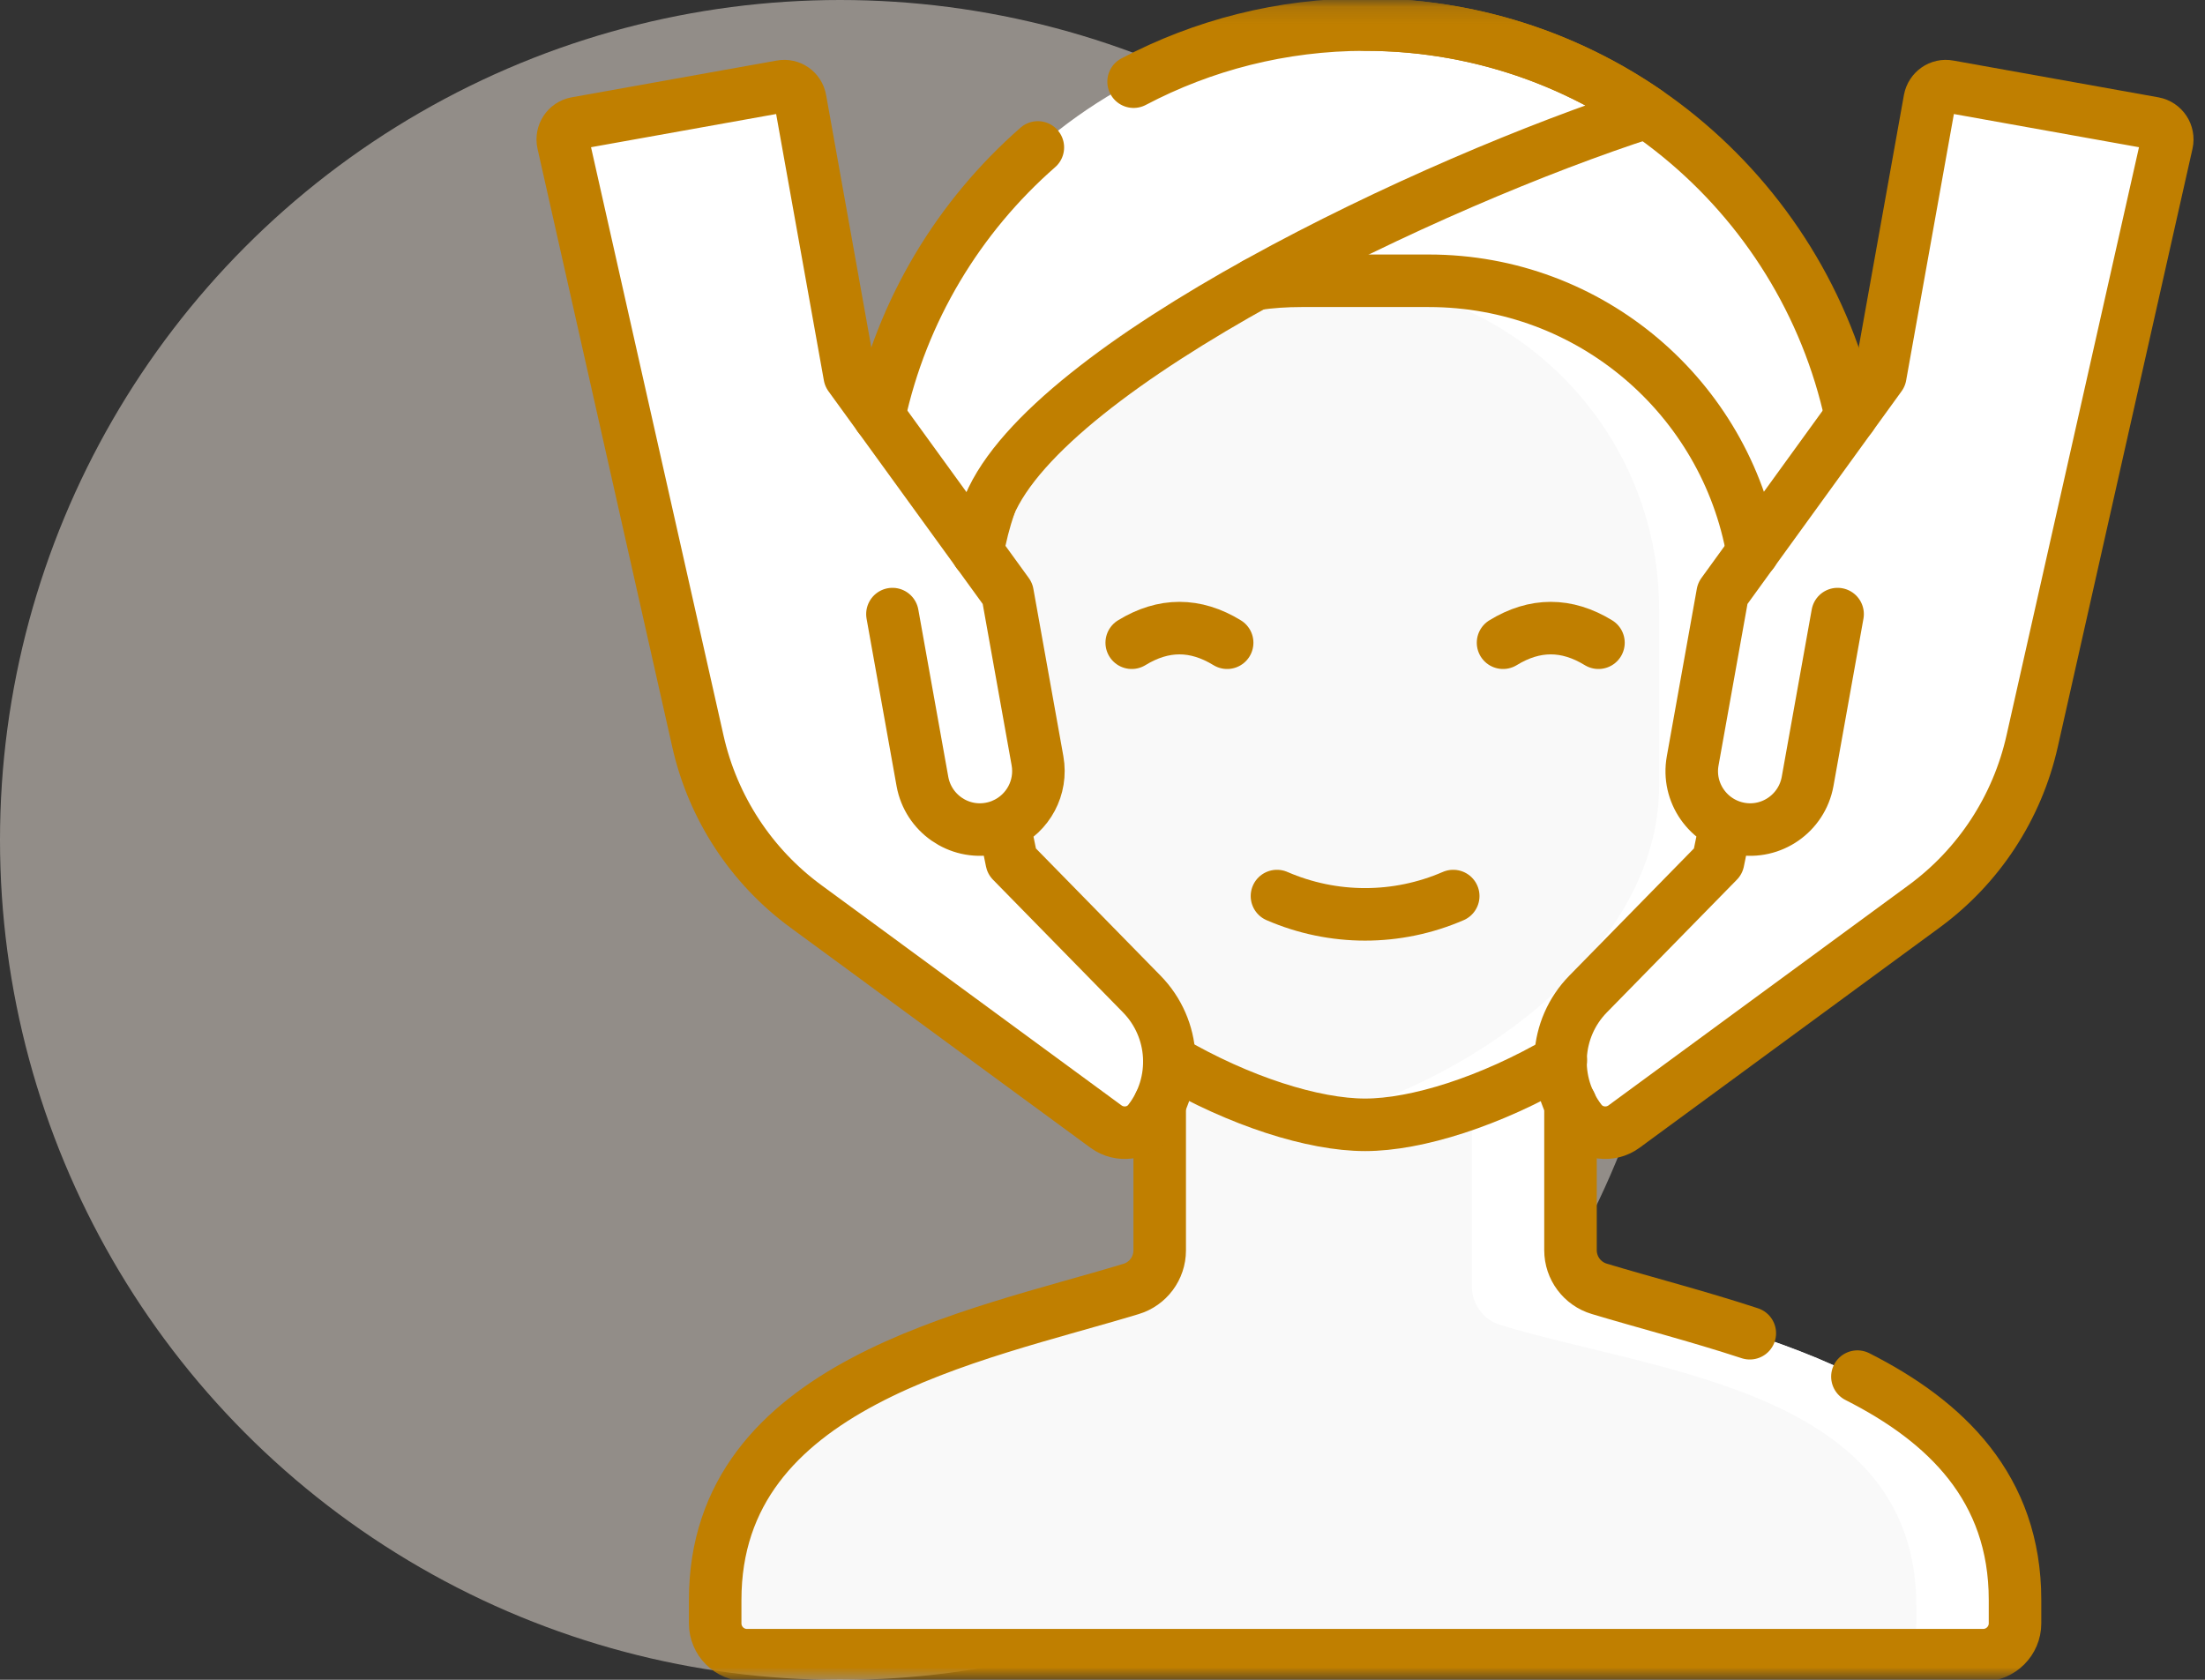
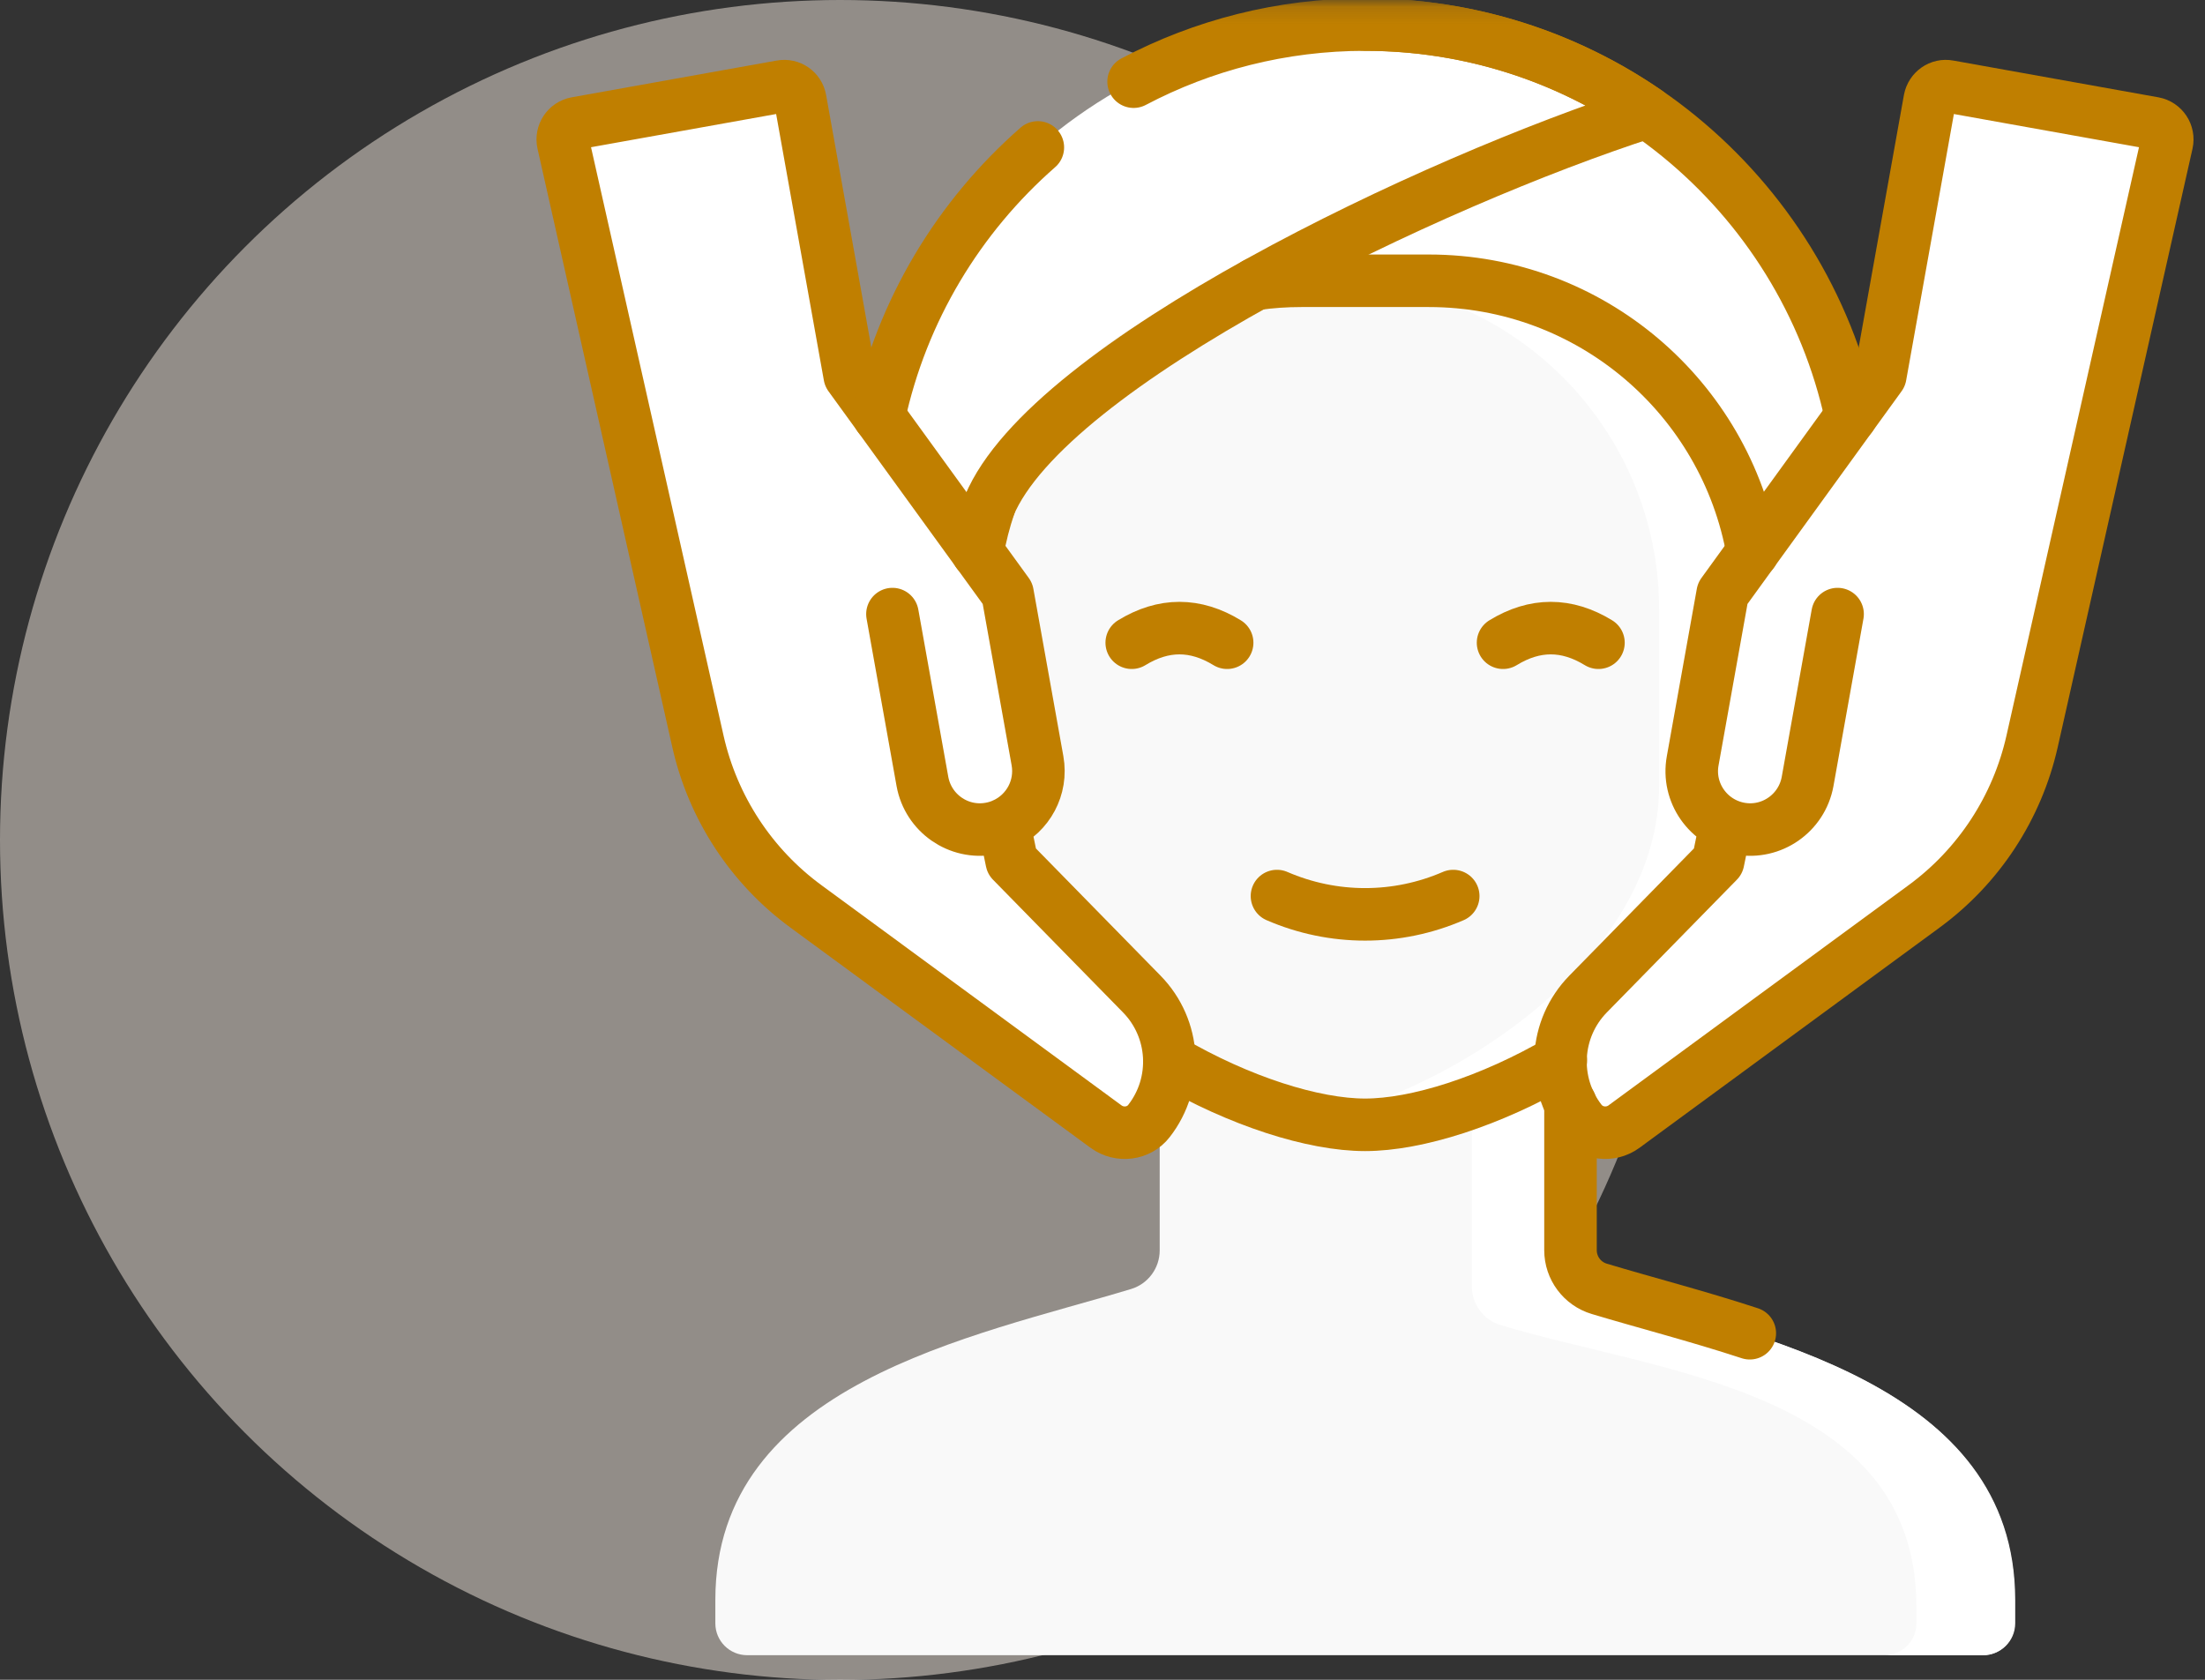
<svg xmlns="http://www.w3.org/2000/svg" id="Layer_2" data-name="Layer 2" viewBox="0 0 130.11 99.13">
  <rect x="0" y="0" width="130.11" height="99.13" fill="#333333" stroke="none" />
  <defs>
    <style>      .cls-1 {        fill: #fff;      }      .cls-2 {        stroke: #c07f00;        stroke-linecap: round;        stroke-linejoin: round;        stroke-width: 3.1px;      }      .cls-2, .cls-3 {        fill: none;      }      .cls-4 {        fill: rgba(242, 233, 223, .5);      }      .cls-5 {        fill: #f9f9f9;      }      .cls-6 {        clip-path: url(#clippath);      }      .cls-7 {        mask: url(#mask);      }    </style>
    <clipPath id="clippath">
      <rect class="cls-3" x="30.98" y="0" width="99.13" height="99.13" />
    </clipPath>
    <mask id="mask" x="30.98" y="-.1" width="99.13" height="99.33" maskUnits="userSpaceOnUse">
      <g id="mask0_1001_3" data-name="mask0 1001 3">
        <path class="cls-1" d="m30.98,0h99.13v99.13H30.98V0Z" />
      </g>
    </mask>
  </defs>
  <g id="Layer_1-2" data-name="Layer 1">
    <g>
      <circle class="cls-4" cx="49.57" cy="49.57" r="49.57" />
      <g class="cls-6">
        <g class="cls-7">
          <g>
            <path class="cls-5" d="m92.67,73.79v-19.62h-24.24v19.62c0,1.05-.69,1.98-1.69,2.28-9.31,2.82-24.53,5.57-24.53,18.35v1.38c0,1.04.84,1.88,1.88,1.88h72.93c1.04,0,1.89-.84,1.89-1.88v-1.38c0-12.78-15.23-15.53-24.53-18.35-1.01-.31-1.7-1.23-1.7-2.28Z" />
            <path class="cls-1" d="m94.36,76.07c-1.01-.31-1.7-1.23-1.7-2.28v-19.62h-5.81v21.75c0,1.05.69,1.98,1.7,2.28,9.31,2.82,24.53,3.83,24.53,16.61v.99c0,1.04-.84,1.88-1.89,1.88h5.81c1.04,0,1.88-.84,1.88-1.88v-1.38c0-12.78-15.23-15.53-24.53-18.35Z" />
            <path class="cls-1" d="m109.88,35.7v-4.91c0-16.2-13.13-29.33-29.34-29.33s-29.33,13.13-29.33,29.33v4.91h58.67Z" />
            <path class="cls-1" d="m80.55,1.45c-1.53,0-3.02.12-4.49.34,14.84,2.22,28.01,15.04,28.01,30.53v3.37h5.81v-4.91c0-16.2-13.13-29.33-29.34-29.33Z" />
            <path class="cls-5" d="m76.79,16.57c-10.72,0-19.41,8.69-19.41,19.41v10.39c0,11.59,15.68,20.01,23.17,20.01s23.16-8.42,23.16-20.01v-10.39c0-10.72-8.69-19.41-19.41-19.41h-7.52Z" />
            <path class="cls-1" d="m84.3,16.57h-5.81c10.72,0,19.41,8.69,19.41,19.41v10.39c0,10.25-12.25,18.01-20.26,19.68,1.05.22,2.03.33,2.9.33,7.48,0,23.17-8.42,23.17-20.01v-10.39c0-10.72-8.69-19.41-19.41-19.41Z" />
            <path class="cls-1" d="m67.37,58.66l-7.67-7.83-1.81-8.85,1.54-6.96-9.3-12.84-2.92-16.3c-.09-.53-.6-.88-1.12-.78l-12.09,2.17c-.54.1-.89.63-.77,1.17l7.95,35.3c.88,3.92,3.15,7.39,6.39,9.76l17.7,12.99c.8.59,1.93.44,2.53-.34,1.75-2.25,1.57-5.45-.43-7.49Z" />
            <path class="cls-1" d="m52.66,36.24l1.77,9.88c.34,1.87,2.13,3.12,4,2.78,1.87-.34,3.12-2.13,2.78-4l-1.77-9.88-6.78,1.22Z" />
            <path class="cls-1" d="m93.72,58.66l7.67-7.83,1.81-8.85-1.55-6.96,9.31-12.84,2.92-16.3c.09-.53.6-.88,1.12-.78l12.09,2.17c.54.1.89.63.77,1.17l-7.95,35.3c-.88,3.92-3.15,7.39-6.39,9.76l-17.7,12.99c-.8.59-1.93.44-2.53-.34-1.75-2.25-1.57-5.45.43-7.49Z" />
            <path class="cls-1" d="m127.09,7.26l-4.2-.75c.29.22.43.6.35.98l-7.95,35.3c-.88,3.92-3.15,7.39-6.39,9.76l-16.46,12.08c.2.53.48,1.05.84,1.52.61.78,1.74.92,2.53.34l17.7-12.99c3.24-2.38,5.51-5.85,6.39-9.76l7.95-35.3c.12-.54-.23-1.07-.77-1.17Z" />
            <path class="cls-1" d="m108.43,36.24l-1.77,9.88c-.34,1.87-2.13,3.12-4,2.78-1.87-.34-3.12-2.13-2.78-4l1.77-9.88,6.78,1.22Z" />
-             <path class="cls-2" d="m109.6,81.24c5.22,2.64,9.3,6.57,9.3,13.18v1.38c0,1.04-.85,1.88-1.88,1.88H44.08c-1.04,0-1.88-.84-1.88-1.88v-1.38c0-12.78,15.23-15.53,24.53-18.35,1.01-.3,1.7-1.23,1.7-2.28v-8.64" />
            <path class="cls-2" d="m92.67,65.14v8.64c0,1.05.69,1.98,1.7,2.28,2.65.8,5.77,1.6,8.88,2.62" />
            <path class="cls-2" d="m80.55,1.45c14.07,0,25.82,9.9,28.67,23.12" />
            <path class="cls-2" d="m58.38,29.83c-.3.89-.54,1.81-.7,2.76" />
            <path class="cls-2" d="m69,62.58c4.14,2.42,8.51,3.8,11.55,3.8s7.41-1.38,11.55-3.8" />
            <path class="cls-2" d="m74.08,16.76c.89-.13,1.79-.19,2.71-.19h7.52c9.56,0,17.51,6.91,19.11,16.02" />
            <path class="cls-2" d="m58.37,29.84c3.5-8.39,26.12-19.13,38.81-23.22-4.73-3.26-10.46-5.17-16.63-5.17-4.93,0-9.58,1.22-13.66,3.37" />
            <path class="cls-2" d="m59.26,48.64c1.4-.64,2.24-2.16,1.96-3.74l-1.77-9.88-9.31-12.84-2.92-16.3c-.09-.53-.6-.88-1.12-.78l-12.1,2.17c-.54.1-.89.63-.77,1.17l7.95,35.3c.88,3.92,3.15,7.39,6.39,9.76l17.7,12.99c.8.58,1.93.44,2.53-.34,1.75-2.25,1.57-5.45-.43-7.49l-7.67-7.83-.45-2.19Zm0,0c-.26.12-.54.21-.83.26-1.87.34-3.66-.91-4-2.78l-1.77-9.88" />
            <path class="cls-2" d="m108.43,36.24l-1.77,9.88c-.34,1.87-2.13,3.12-4,2.78-1.87-.34-3.12-2.13-2.78-4l1.77-9.88,9.3-12.84,2.92-16.3c.1-.53.6-.88,1.12-.78l12.1,2.17c.54.1.89.63.77,1.17l-7.95,35.3c-.88,3.92-3.15,7.39-6.39,9.76l-17.7,12.99c-.8.58-1.93.44-2.54-.34-1.75-2.25-1.57-5.45.43-7.49l7.67-7.83.45-2.19" />
            <path class="cls-2" d="m66.78,37.93c1.88-1.15,3.75-1.15,5.63,0" />
            <path class="cls-2" d="m88.69,37.93c1.88-1.15,3.75-1.15,5.63,0" />
            <path class="cls-2" d="m75.35,52.88c3.32,1.44,7.08,1.44,10.4,0" />
            <path class="cls-2" d="m51.87,24.57c1.35-6.27,4.71-11.79,9.37-15.87" />
          </g>
        </g>
      </g>
    </g>
  </g>
</svg>